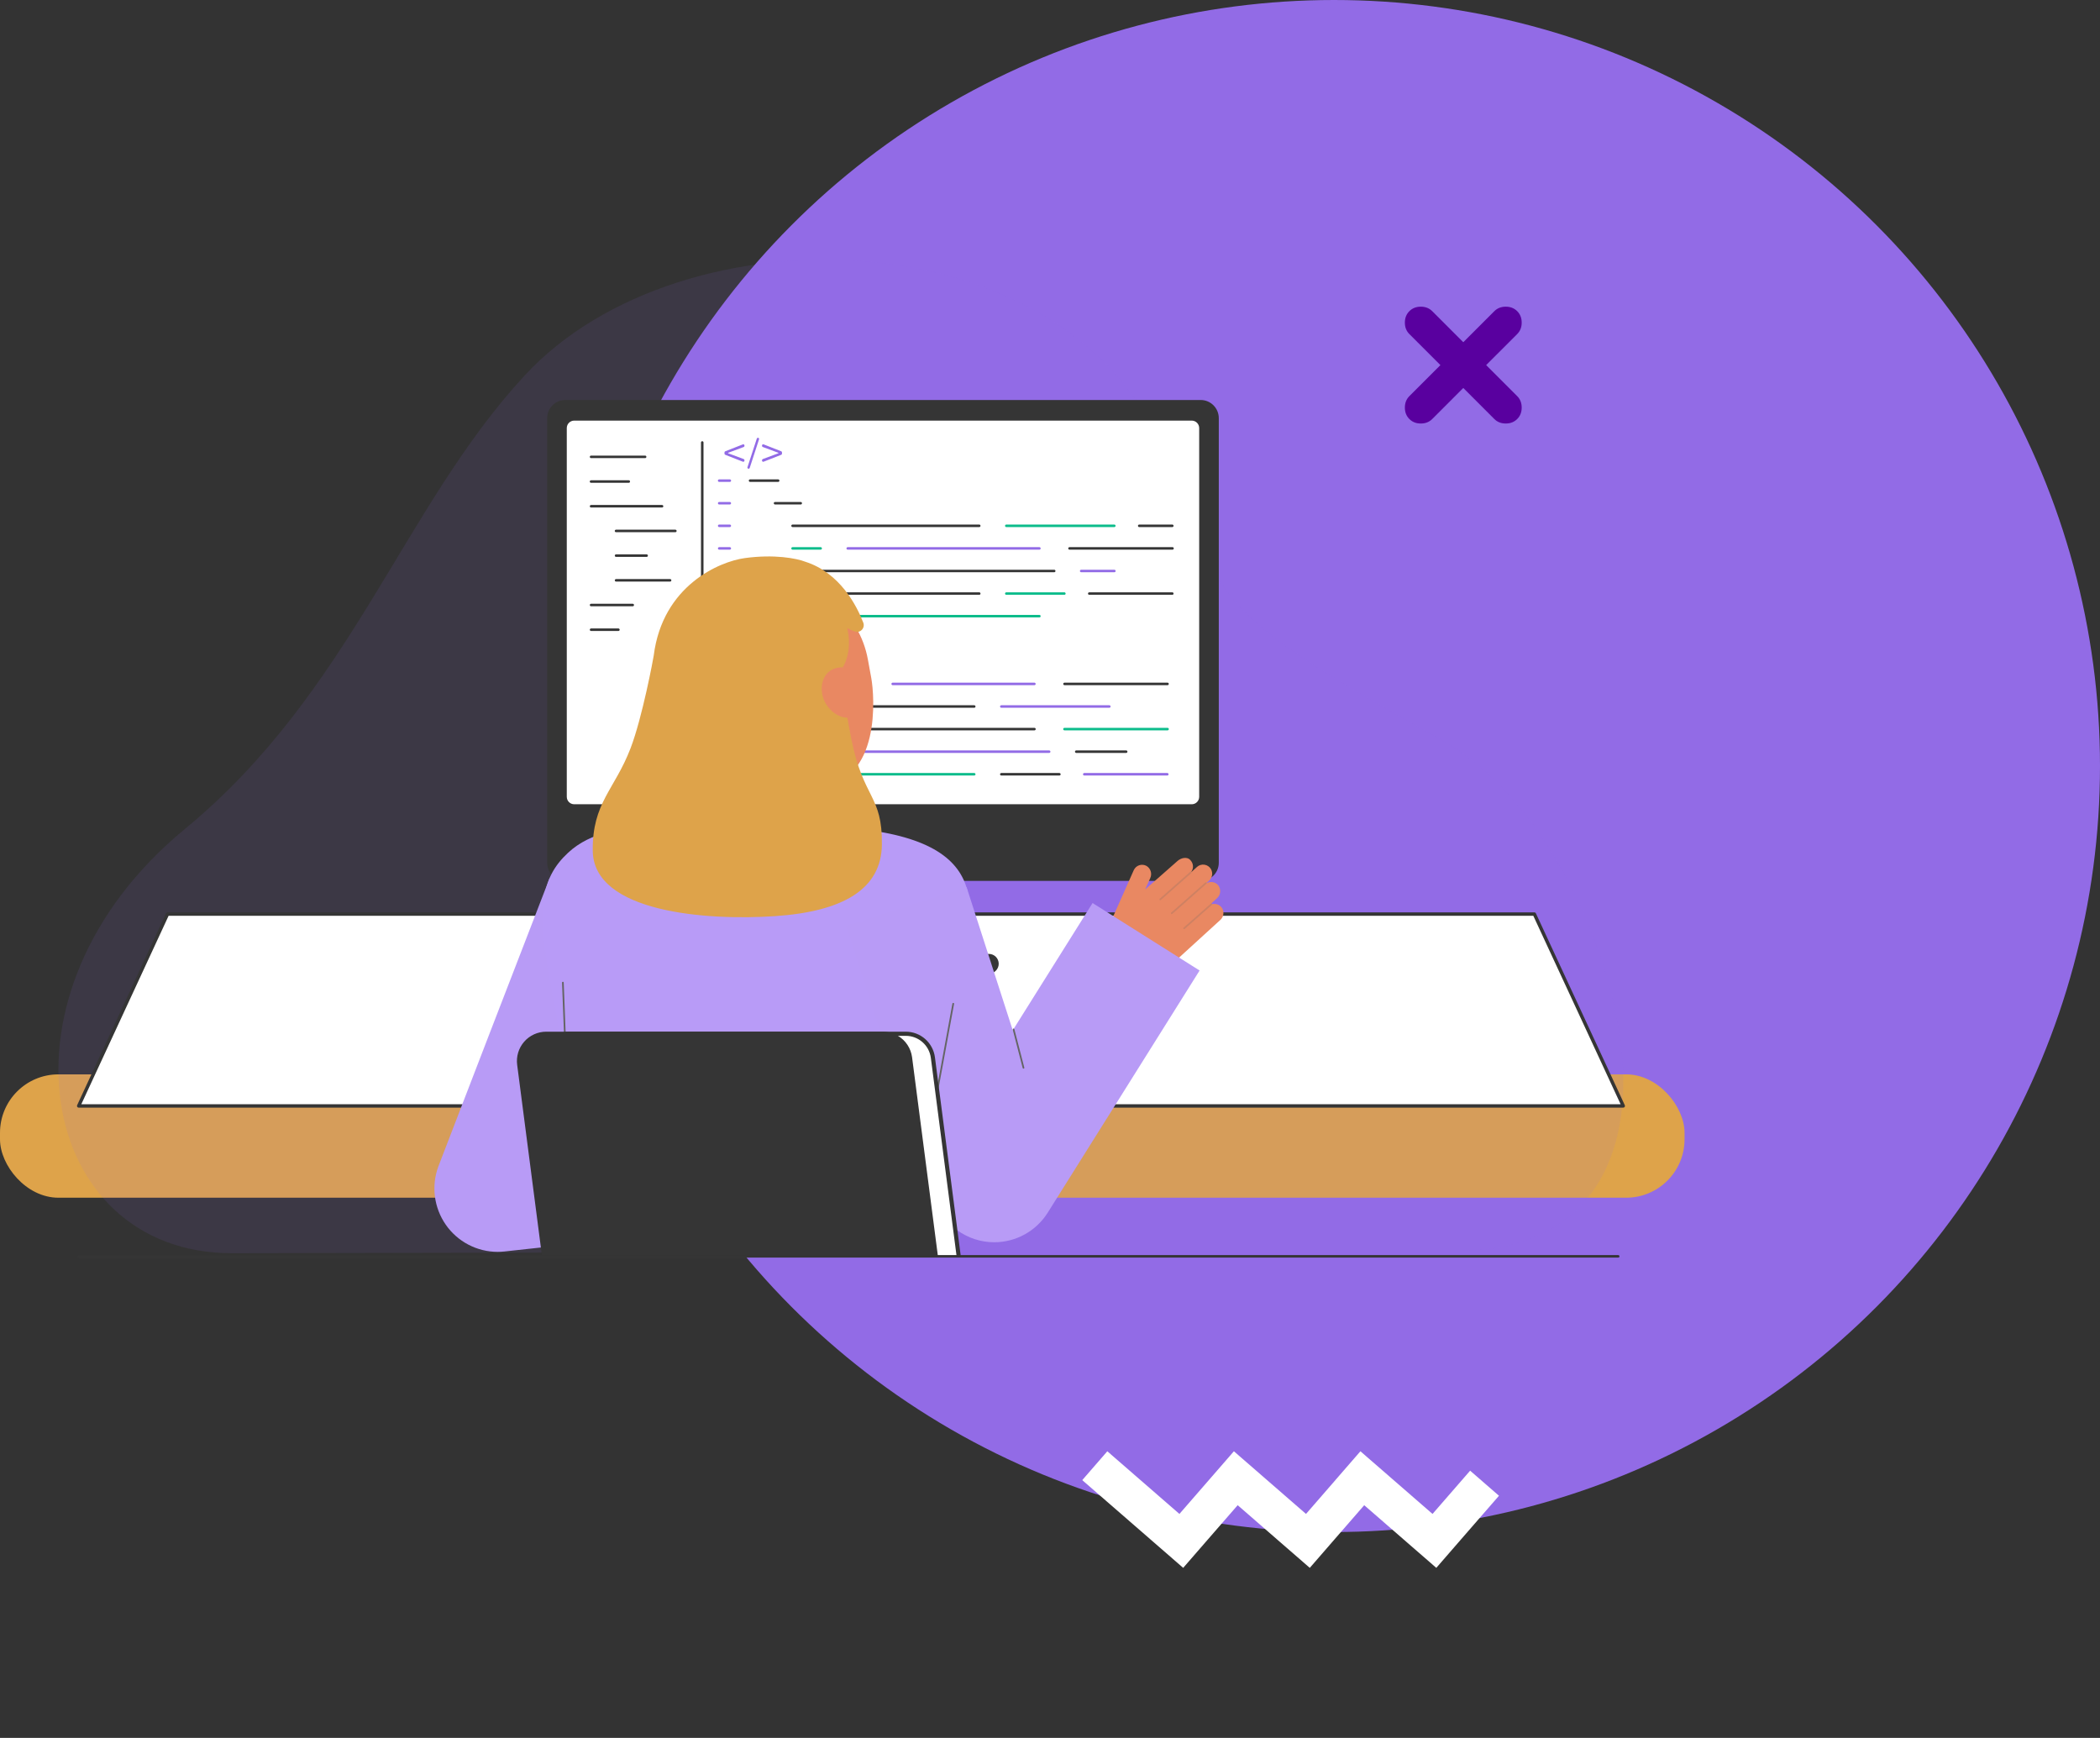
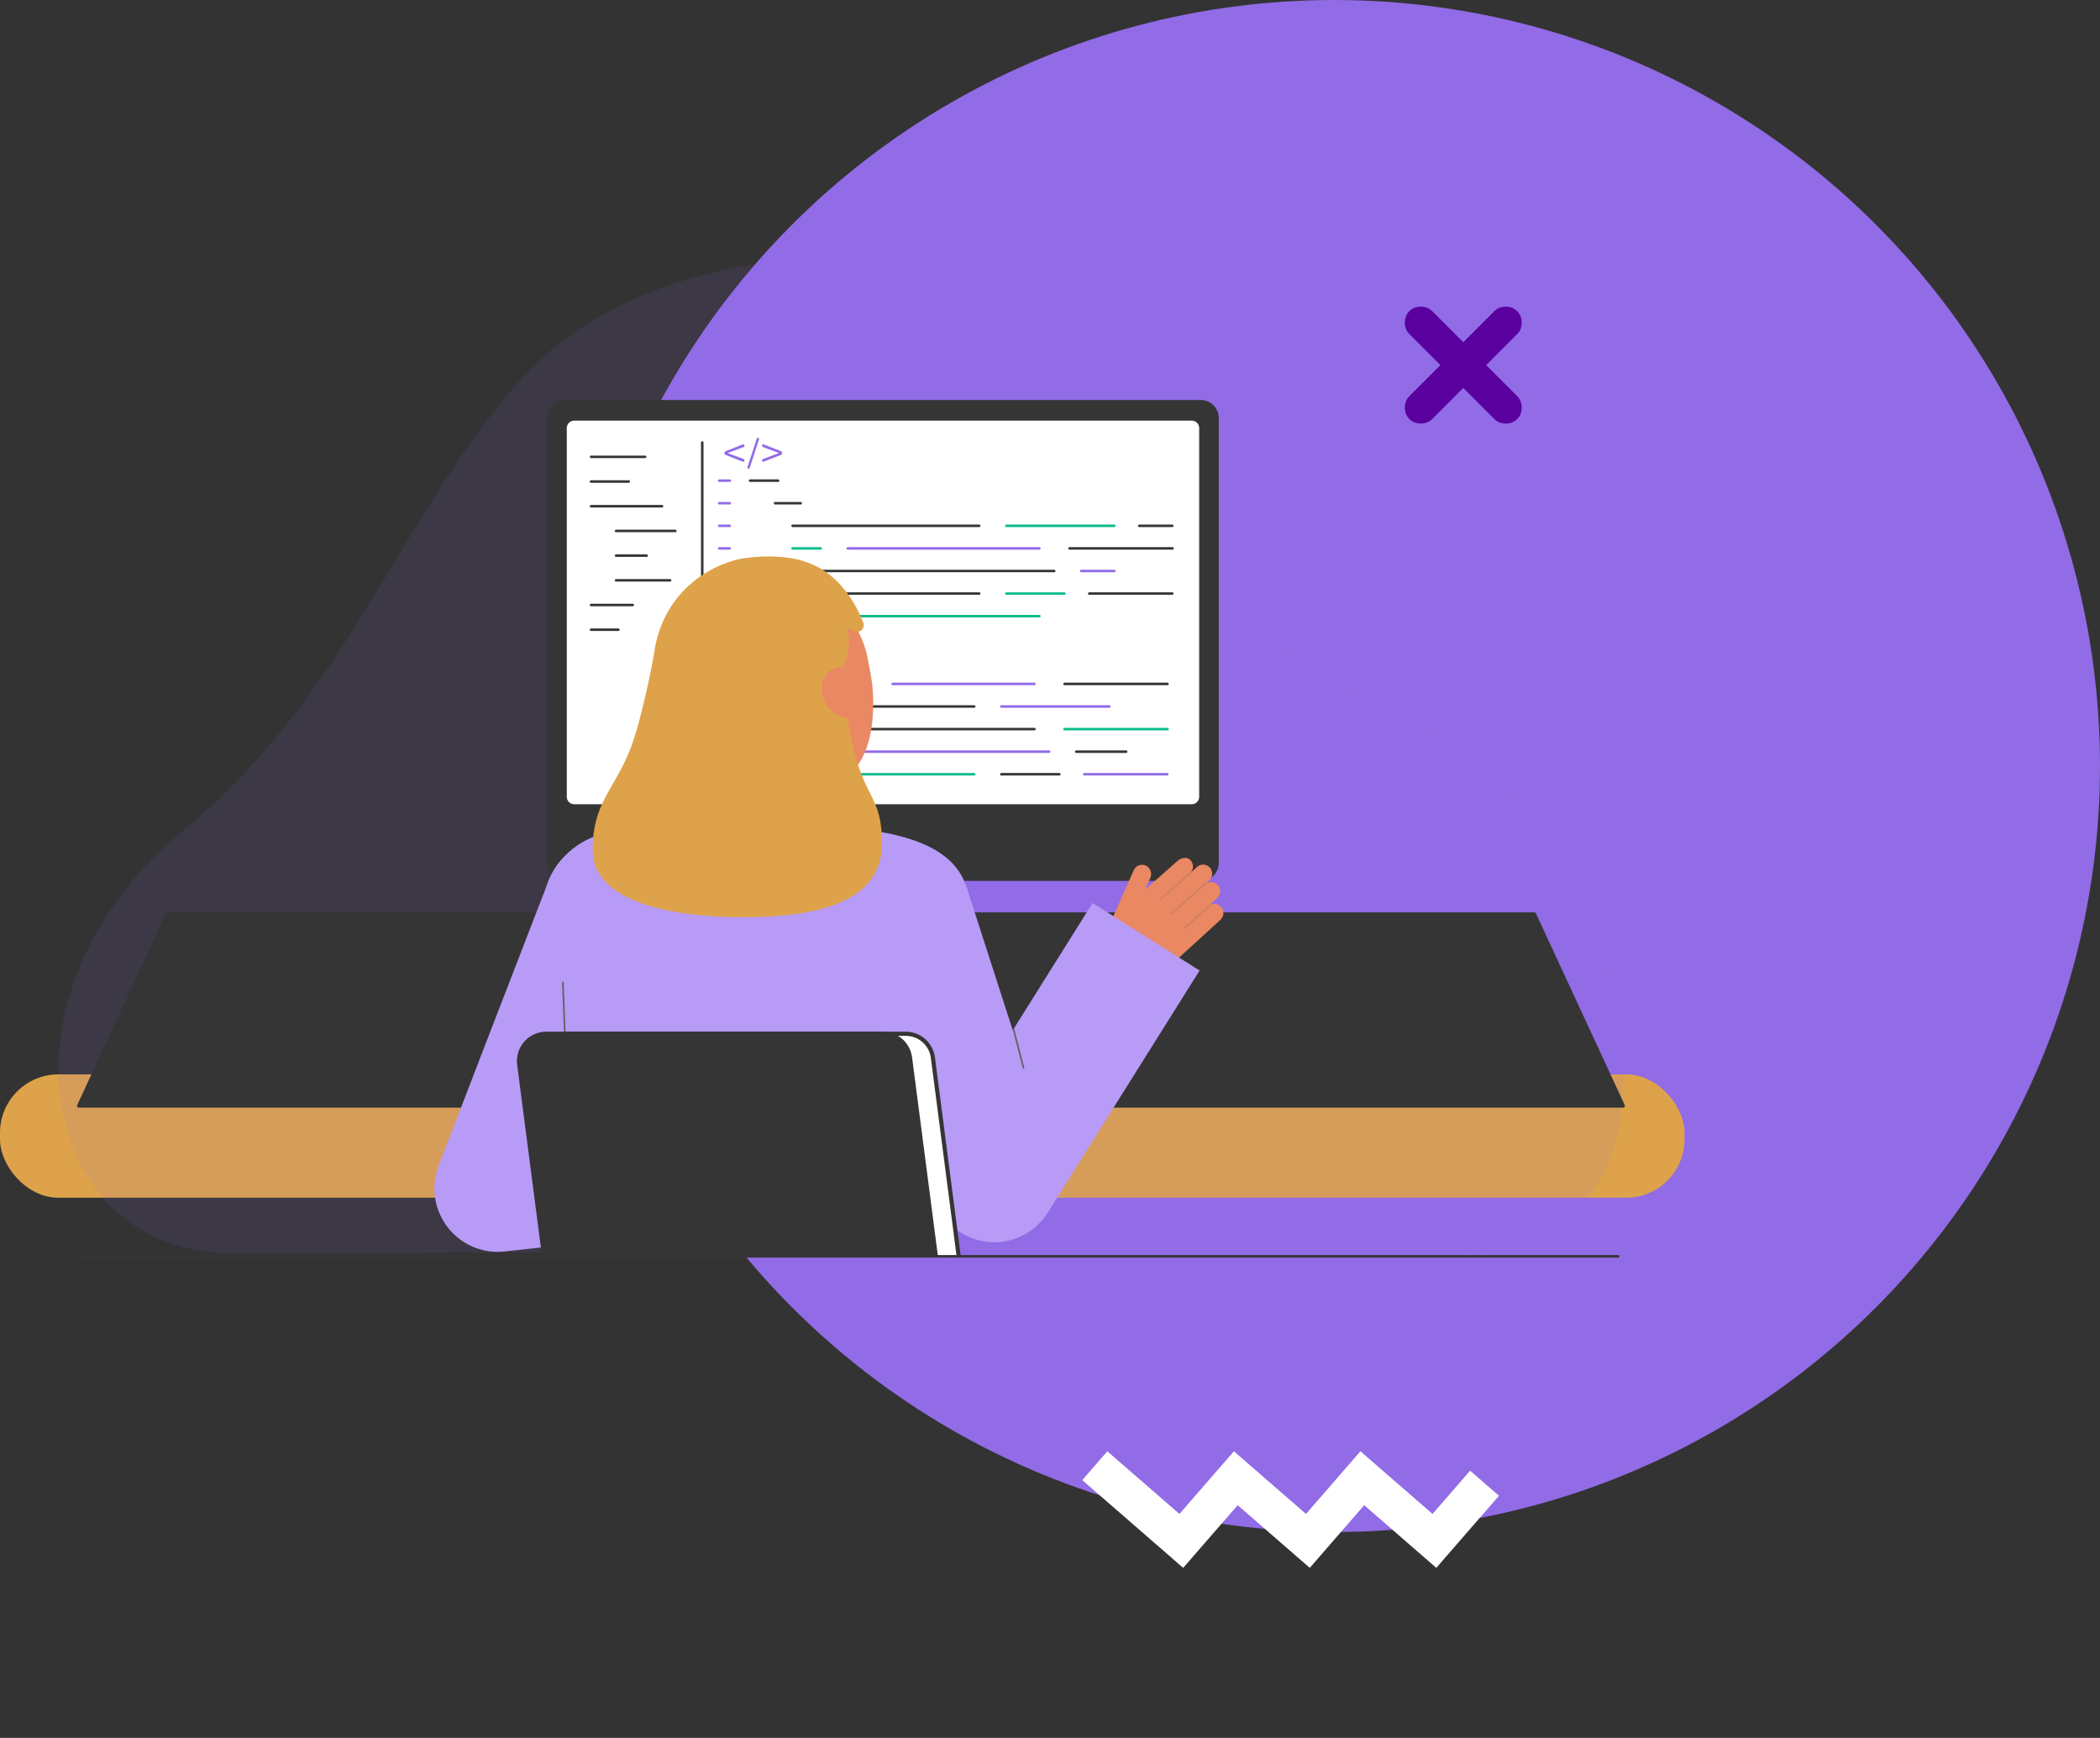
<svg xmlns="http://www.w3.org/2000/svg" width="719" height="595" viewBox="0 0 719 595" fill="none">
  <rect x="0" y="0" width="719" height="595" fill="#333333" stroke="none" />
  <circle cx="456.737" cy="262.263" r="262.263" fill="#926BE6" />
  <rect y="367.835" width="576.756" height="42.229" rx="20" fill="#DEA34A" />
  <g clip-path="url(#clip0_57_1137)">
    <path opacity="0.1" d="M499.632 428.245C549.773 428.245 565.048 386.783 550.603 336.005C542.434 307.288 523.543 269.736 492.68 252.742C408.223 206.237 419.605 204.004 398.697 154.504C364.567 73.7 233.328 70.581 179.703 128.484C137.979 173.537 120.123 237.05 63.276 283.846C-5.341 340.332 13.374 429.063 79.286 429.063L499.632 428.245Z" fill="#926BE6" />
    <path d="M555.78 378.647H26.925L57.362 312.959H525.343L555.78 378.647Z" fill="#353535" />
-     <path d="M555.78 378.647H26.925L57.362 312.959H525.343L555.78 378.647Z" fill="white" />
    <path d="M555.779 379.226H26.928C26.831 379.226 26.735 379.201 26.65 379.155C26.564 379.108 26.492 379.04 26.44 378.958C26.388 378.875 26.357 378.781 26.351 378.684C26.345 378.586 26.364 378.489 26.405 378.401L56.839 312.713C56.886 312.613 56.959 312.529 57.052 312.47C57.145 312.411 57.252 312.38 57.361 312.38H525.342C525.452 312.38 525.56 312.411 525.652 312.47C525.745 312.529 525.819 312.613 525.865 312.713L556.303 378.401C556.345 378.489 556.363 378.586 556.357 378.683C556.351 378.78 556.321 378.874 556.269 378.956C556.218 379.038 556.146 379.106 556.061 379.153C555.976 379.2 555.881 379.225 555.784 379.226H555.779ZM27.833 378.069H554.87L524.977 313.537H57.728L27.833 378.069Z" fill="#353535" />
    <path d="M327.924 290.966H276.709V329.786H327.924V290.966Z" fill="#353535" />
    <path opacity="0.64" d="M327.925 290.967H276.709V311.705H327.925V290.967Z" fill="#646464" />
    <path d="M411.093 136.949H193.54C190.119 136.949 187.345 139.731 187.345 143.161V295.39C187.345 298.82 190.119 301.602 193.54 301.602H411.093C414.515 301.602 417.289 298.82 417.289 295.39V143.161C417.289 139.731 414.515 136.949 411.093 136.949Z" fill="#353535" />
    <path d="M408.035 144.006H196.599C195.194 144.006 194.056 145.147 194.056 146.555V272.807C194.056 274.215 195.194 275.357 196.599 275.357H408.035C409.439 275.357 410.578 274.215 410.578 272.807V146.555C410.578 145.147 409.439 144.006 408.035 144.006Z" fill="white" />
    <path d="M338.58 326.596H266.054C264.198 326.596 262.693 328.104 262.693 329.965C262.693 331.826 264.198 333.335 266.054 333.335H338.58C340.436 333.335 341.941 331.826 341.941 329.965C341.941 328.104 340.436 326.596 338.58 326.596Z" fill="#353535" />
    <path d="M266.446 164.987H256.817C256.76 164.989 256.703 164.979 256.649 164.959C256.595 164.938 256.546 164.907 256.505 164.867C256.463 164.827 256.431 164.779 256.408 164.726C256.386 164.673 256.374 164.616 256.374 164.558C256.374 164.501 256.386 164.443 256.408 164.39C256.431 164.337 256.463 164.289 256.505 164.249C256.546 164.209 256.595 164.178 256.649 164.158C256.703 164.137 256.76 164.128 256.817 164.13H266.446C266.557 164.134 266.662 164.181 266.738 164.261C266.815 164.34 266.858 164.447 266.858 164.558C266.858 164.669 266.815 164.776 266.738 164.856C266.662 164.936 266.557 164.983 266.446 164.987Z" fill="#353535" />
    <path d="M249.873 164.987H246.23C246.173 164.989 246.115 164.979 246.062 164.959C246.008 164.938 245.959 164.907 245.917 164.867C245.876 164.827 245.843 164.779 245.821 164.726C245.798 164.673 245.787 164.616 245.787 164.558C245.787 164.501 245.798 164.443 245.821 164.39C245.843 164.337 245.876 164.289 245.917 164.249C245.959 164.209 246.008 164.178 246.062 164.158C246.115 164.137 246.173 164.128 246.23 164.13H249.873C249.931 164.128 249.988 164.137 250.042 164.158C250.095 164.178 250.144 164.209 250.186 164.249C250.227 164.289 250.26 164.337 250.282 164.39C250.305 164.443 250.317 164.501 250.317 164.558C250.317 164.616 250.305 164.673 250.282 164.726C250.26 164.779 250.227 164.827 250.186 164.867C250.144 164.907 250.095 164.938 250.042 164.959C249.988 164.979 249.931 164.989 249.873 164.987Z" fill="#926BE6" />
    <path d="M249.873 172.72H246.23C246.116 172.72 246.008 172.675 245.927 172.594C245.847 172.514 245.802 172.405 245.802 172.291C245.802 172.177 245.847 172.068 245.927 171.988C246.008 171.907 246.116 171.862 246.23 171.862H249.873C249.987 171.862 250.095 171.907 250.175 171.988C250.256 172.068 250.301 172.177 250.301 172.291C250.301 172.405 250.256 172.514 250.175 172.594C250.095 172.675 249.987 172.72 249.873 172.72Z" fill="#926BE6" />
    <path d="M249.873 180.453H246.23C246.116 180.453 246.008 180.408 245.927 180.327C245.847 180.247 245.802 180.138 245.802 180.024C245.802 179.91 245.847 179.801 245.927 179.721C246.008 179.641 246.116 179.595 246.23 179.595H249.873C249.987 179.595 250.095 179.641 250.175 179.721C250.256 179.801 250.301 179.91 250.301 180.024C250.301 180.138 250.256 180.247 250.175 180.327C250.095 180.408 249.987 180.453 249.873 180.453Z" fill="#926BE6" />
    <path d="M249.873 188.186H246.23C246.116 188.186 246.008 188.141 245.927 188.06C245.847 187.98 245.802 187.871 245.802 187.757C245.802 187.644 245.847 187.535 245.927 187.454C246.008 187.374 246.116 187.329 246.23 187.329H249.873C249.987 187.329 250.095 187.374 250.175 187.454C250.256 187.535 250.301 187.644 250.301 187.757C250.301 187.871 250.256 187.98 250.175 188.06C250.095 188.141 249.987 188.186 249.873 188.186Z" fill="#926BE6" />
    <path d="M249.873 195.919H246.23C246.173 195.921 246.115 195.911 246.062 195.891C246.008 195.87 245.959 195.839 245.917 195.799C245.876 195.759 245.843 195.711 245.821 195.658C245.798 195.605 245.787 195.548 245.787 195.49C245.787 195.433 245.798 195.376 245.821 195.322C245.843 195.269 245.876 195.221 245.917 195.181C245.959 195.141 246.008 195.11 246.062 195.09C246.115 195.069 246.173 195.06 246.23 195.062H249.873C249.931 195.06 249.988 195.069 250.042 195.09C250.095 195.11 250.144 195.141 250.186 195.181C250.227 195.221 250.26 195.269 250.282 195.322C250.305 195.376 250.317 195.433 250.317 195.49C250.317 195.548 250.305 195.605 250.282 195.658C250.26 195.711 250.227 195.759 250.186 195.799C250.144 195.839 250.095 195.87 250.042 195.891C249.988 195.911 249.931 195.921 249.873 195.919Z" fill="#926BE6" />
    <path d="M249.873 203.649H246.23C246.116 203.649 246.008 203.604 245.927 203.524C245.847 203.443 245.802 203.334 245.802 203.221C245.802 203.107 245.847 202.998 245.927 202.918C246.008 202.837 246.116 202.792 246.23 202.792H249.873C249.987 202.792 250.095 202.837 250.175 202.918C250.256 202.998 250.301 203.107 250.301 203.221C250.301 203.334 250.256 203.443 250.175 203.524C250.095 203.604 249.987 203.649 249.873 203.649Z" fill="#926BE6" />
    <path d="M249.873 211.385H246.23C246.116 211.385 246.008 211.34 245.927 211.259C245.847 211.179 245.802 211.07 245.802 210.956C245.802 210.842 245.847 210.733 245.927 210.653C246.008 210.573 246.116 210.527 246.23 210.527H249.873C249.987 210.527 250.095 210.573 250.175 210.653C250.256 210.733 250.301 210.842 250.301 210.956C250.301 211.07 250.256 211.179 250.175 211.259C250.095 211.34 249.987 211.385 249.873 211.385Z" fill="#926BE6" />
    <path d="M249.873 219.118H246.23C246.173 219.12 246.115 219.11 246.062 219.09C246.008 219.069 245.959 219.038 245.917 218.998C245.876 218.958 245.843 218.91 245.821 218.857C245.798 218.804 245.787 218.747 245.787 218.689C245.787 218.631 245.798 218.574 245.821 218.521C245.843 218.468 245.876 218.42 245.917 218.38C245.959 218.34 246.008 218.309 246.062 218.289C246.115 218.268 246.173 218.258 246.23 218.261H249.873C249.931 218.258 249.988 218.268 250.042 218.289C250.095 218.309 250.144 218.34 250.186 218.38C250.227 218.42 250.26 218.468 250.282 218.521C250.305 218.574 250.317 218.631 250.317 218.689C250.317 218.747 250.305 218.804 250.282 218.857C250.26 218.91 250.227 218.958 250.186 218.998C250.144 219.038 250.095 219.069 250.042 219.09C249.988 219.11 249.931 219.12 249.873 219.118Z" fill="#926BE6" />
    <path d="M249.873 226.852H246.23C246.116 226.852 246.008 226.807 245.927 226.726C245.847 226.646 245.802 226.537 245.802 226.423C245.802 226.309 245.847 226.2 245.927 226.12C246.008 226.039 246.116 225.994 246.23 225.994H249.873C249.987 225.994 250.095 226.039 250.175 226.12C250.256 226.2 250.301 226.309 250.301 226.423C250.301 226.537 250.256 226.646 250.175 226.726C250.095 226.807 249.987 226.852 249.873 226.852Z" fill="#926BE6" />
    <path d="M249.873 234.584H246.23C246.116 234.584 246.008 234.539 245.927 234.458C245.847 234.378 245.802 234.269 245.802 234.155C245.802 234.041 245.847 233.932 245.927 233.852C246.008 233.771 246.116 233.726 246.23 233.726H249.873C249.987 233.726 250.095 233.771 250.175 233.852C250.256 233.932 250.301 234.041 250.301 234.155C250.301 234.269 250.256 234.378 250.175 234.458C250.095 234.539 249.987 234.584 249.873 234.584Z" fill="#926BE6" />
    <path d="M249.873 242.316H246.23C246.173 242.318 246.115 242.309 246.062 242.288C246.008 242.268 245.959 242.237 245.917 242.197C245.876 242.157 245.843 242.109 245.821 242.056C245.798 242.003 245.787 241.946 245.787 241.888C245.787 241.83 245.798 241.773 245.821 241.72C245.843 241.667 245.876 241.619 245.917 241.579C245.959 241.539 246.008 241.508 246.062 241.487C246.115 241.467 246.173 241.457 246.23 241.459H249.873C249.931 241.457 249.988 241.467 250.042 241.487C250.095 241.508 250.144 241.539 250.186 241.579C250.227 241.619 250.26 241.667 250.282 241.72C250.305 241.773 250.317 241.83 250.317 241.888C250.317 241.946 250.305 242.003 250.282 242.056C250.26 242.109 250.227 242.157 250.186 242.197C250.144 242.237 250.095 242.268 250.042 242.288C249.988 242.309 249.931 242.318 249.873 242.316Z" fill="#926BE6" />
    <path d="M249.873 250.05H246.23C246.116 250.05 246.008 250.004 245.927 249.924C245.847 249.844 245.802 249.734 245.802 249.621C245.802 249.507 245.847 249.398 245.927 249.318C246.008 249.237 246.116 249.192 246.23 249.192H249.873C249.987 249.192 250.095 249.237 250.175 249.318C250.256 249.398 250.301 249.507 250.301 249.621C250.301 249.734 250.256 249.844 250.175 249.924C250.095 250.004 249.987 250.05 249.873 250.05Z" fill="#926BE6" />
    <path d="M249.873 257.783H246.23C246.116 257.783 246.008 257.737 245.927 257.657C245.847 257.577 245.802 257.468 245.802 257.354C245.802 257.24 245.847 257.131 245.927 257.051C246.008 256.97 246.116 256.925 246.23 256.925H249.873C249.987 256.925 250.095 256.97 250.175 257.051C250.256 257.131 250.301 257.24 250.301 257.354C250.301 257.468 250.256 257.577 250.175 257.657C250.095 257.737 249.987 257.783 249.873 257.783Z" fill="#926BE6" />
    <path d="M249.873 265.515H246.23C246.173 265.517 246.115 265.508 246.062 265.487C246.008 265.467 245.959 265.436 245.917 265.396C245.876 265.356 245.843 265.308 245.821 265.255C245.798 265.201 245.787 265.144 245.787 265.087C245.787 265.029 245.798 264.972 245.821 264.919C245.843 264.866 245.876 264.818 245.917 264.778C245.959 264.738 246.008 264.707 246.062 264.686C246.115 264.666 246.173 264.656 246.23 264.658H249.873C249.931 264.656 249.988 264.666 250.042 264.686C250.095 264.707 250.144 264.738 250.186 264.778C250.227 264.818 250.26 264.866 250.282 264.919C250.305 264.972 250.317 265.029 250.317 265.087C250.317 265.144 250.305 265.201 250.282 265.255C250.26 265.308 250.227 265.356 250.186 265.396C250.144 265.436 250.095 265.467 250.042 265.487C249.988 265.508 249.931 265.517 249.873 265.515Z" fill="#926BE6" />
    <path d="M274.142 172.72H265.37C265.312 172.722 265.255 172.712 265.201 172.692C265.148 172.671 265.099 172.64 265.057 172.6C265.016 172.56 264.983 172.512 264.96 172.459C264.938 172.406 264.926 172.349 264.926 172.291C264.926 172.234 264.938 172.177 264.96 172.124C264.983 172.071 265.016 172.023 265.057 171.983C265.099 171.943 265.148 171.911 265.201 171.891C265.255 171.87 265.312 171.861 265.37 171.863H274.142C274.199 171.861 274.256 171.87 274.31 171.891C274.364 171.911 274.413 171.943 274.454 171.983C274.495 172.023 274.528 172.071 274.551 172.124C274.573 172.177 274.585 172.234 274.585 172.291C274.585 172.349 274.573 172.406 274.551 172.459C274.528 172.512 274.495 172.56 274.454 172.6C274.413 172.64 274.364 172.671 274.31 172.692C274.256 172.712 274.199 172.722 274.142 172.72Z" fill="#353535" />
    <path d="M266.446 219.117H256.817C256.76 219.12 256.703 219.11 256.649 219.089C256.595 219.069 256.546 219.038 256.505 218.998C256.463 218.958 256.431 218.91 256.408 218.857C256.386 218.804 256.374 218.747 256.374 218.689C256.374 218.631 256.386 218.574 256.408 218.521C256.431 218.468 256.463 218.42 256.505 218.38C256.546 218.34 256.595 218.309 256.649 218.289C256.703 218.268 256.76 218.258 256.817 218.261H266.446C266.557 218.265 266.662 218.312 266.738 218.391C266.815 218.471 266.858 218.578 266.858 218.689C266.858 218.8 266.815 218.907 266.738 218.987C266.662 219.066 266.557 219.113 266.446 219.117Z" fill="#353535" />
    <path d="M274.141 226.852H265.37C265.256 226.852 265.147 226.807 265.067 226.726C264.987 226.646 264.942 226.537 264.942 226.423C264.942 226.309 264.987 226.2 265.067 226.12C265.147 226.039 265.256 225.994 265.37 225.994H274.141C274.255 225.994 274.364 226.039 274.444 226.12C274.524 226.2 274.569 226.309 274.569 226.423C274.569 226.537 274.524 226.646 274.444 226.726C274.364 226.807 274.255 226.852 274.141 226.852Z" fill="#353535" />
    <path d="M335.278 180.453H271.353C271.24 180.453 271.131 180.408 271.051 180.327C270.971 180.247 270.926 180.138 270.926 180.024C270.926 179.91 270.971 179.801 271.051 179.721C271.131 179.641 271.24 179.595 271.353 179.595H335.278C335.391 179.595 335.5 179.641 335.58 179.721C335.66 179.801 335.705 179.91 335.705 180.024C335.705 180.138 335.66 180.247 335.58 180.327C335.5 180.408 335.391 180.453 335.278 180.453Z" fill="#353535" />
    <path d="M381.526 180.453H344.534C344.42 180.453 344.311 180.408 344.231 180.327C344.151 180.247 344.106 180.138 344.106 180.024C344.106 179.91 344.151 179.801 344.231 179.721C344.311 179.641 344.42 179.595 344.534 179.595H381.526C381.639 179.595 381.748 179.641 381.828 179.721C381.908 179.801 381.953 179.91 381.953 180.024C381.953 180.138 381.908 180.247 381.828 180.327C381.748 180.408 381.639 180.453 381.526 180.453Z" fill="#0CBC8B" />
    <path d="M401.377 180.453H390.04C389.927 180.453 389.818 180.408 389.738 180.327C389.657 180.247 389.612 180.138 389.612 180.024C389.612 179.91 389.657 179.801 389.738 179.721C389.818 179.641 389.927 179.595 390.04 179.595H401.378C401.492 179.595 401.6 179.641 401.681 179.721C401.761 179.801 401.806 179.91 401.806 180.024C401.806 180.138 401.761 180.247 401.681 180.327C401.6 180.408 401.492 180.453 401.378 180.453H401.377Z" fill="#353535" />
    <path d="M360.929 195.919H271.353C271.296 195.921 271.239 195.911 271.185 195.891C271.131 195.87 271.082 195.839 271.041 195.799C271 195.759 270.967 195.711 270.944 195.658C270.922 195.605 270.91 195.548 270.91 195.49C270.91 195.433 270.922 195.375 270.944 195.322C270.967 195.269 271 195.221 271.041 195.181C271.082 195.141 271.131 195.11 271.185 195.09C271.239 195.069 271.296 195.06 271.353 195.062H360.929C360.987 195.06 361.044 195.069 361.098 195.09C361.152 195.11 361.201 195.141 361.242 195.181C361.283 195.221 361.316 195.269 361.339 195.322C361.361 195.375 361.373 195.433 361.373 195.49C361.373 195.548 361.361 195.605 361.339 195.658C361.316 195.711 361.283 195.759 361.242 195.799C361.201 195.839 361.152 195.87 361.098 195.891C361.044 195.911 360.987 195.921 360.929 195.919Z" fill="#353535" />
    <path d="M381.526 195.919H370.188C370.131 195.921 370.073 195.911 370.02 195.891C369.966 195.87 369.917 195.839 369.875 195.799C369.834 195.759 369.801 195.711 369.779 195.658C369.756 195.605 369.745 195.548 369.745 195.49C369.745 195.433 369.756 195.375 369.779 195.322C369.801 195.269 369.834 195.221 369.875 195.181C369.917 195.141 369.966 195.11 370.02 195.09C370.073 195.069 370.131 195.06 370.188 195.062H381.527C381.584 195.06 381.642 195.069 381.695 195.09C381.749 195.11 381.798 195.141 381.839 195.181C381.881 195.221 381.914 195.269 381.936 195.322C381.959 195.375 381.97 195.433 381.97 195.49C381.97 195.548 381.959 195.605 381.936 195.658C381.914 195.711 381.881 195.759 381.839 195.799C381.798 195.839 381.749 195.87 381.695 195.891C381.642 195.911 381.584 195.921 381.527 195.919H381.526Z" fill="#926BE6" />
    <path d="M280.982 188.186H271.353C271.24 188.186 271.131 188.141 271.051 188.06C270.971 187.98 270.926 187.871 270.926 187.757C270.926 187.644 270.971 187.535 271.051 187.454C271.131 187.374 271.24 187.329 271.353 187.329H280.982C281.096 187.329 281.205 187.374 281.285 187.454C281.365 187.535 281.41 187.644 281.41 187.757C281.41 187.871 281.365 187.98 281.285 188.06C281.205 188.141 281.096 188.186 280.982 188.186Z" fill="#0CBC8B" />
    <path d="M355.876 188.186H290.239C290.126 188.186 290.017 188.141 289.937 188.06C289.857 187.98 289.812 187.871 289.812 187.757C289.812 187.644 289.857 187.535 289.937 187.454C290.017 187.374 290.126 187.329 290.239 187.329H355.876C355.989 187.329 356.098 187.374 356.178 187.454C356.258 187.535 356.303 187.644 356.303 187.757C356.303 187.871 356.258 187.98 356.178 188.06C356.098 188.141 355.989 188.186 355.876 188.186Z" fill="#926BE6" />
    <path d="M401.452 188.186H366.171C366.058 188.186 365.949 188.141 365.869 188.06C365.789 187.98 365.744 187.871 365.744 187.757C365.744 187.644 365.789 187.535 365.869 187.454C365.949 187.374 366.058 187.329 366.171 187.329H401.452C401.565 187.329 401.674 187.374 401.754 187.454C401.834 187.535 401.879 187.644 401.879 187.757C401.879 187.871 401.834 187.98 401.754 188.06C401.674 188.141 401.565 188.186 401.452 188.186Z" fill="#353535" />
    <path d="M335.278 203.649H271.353C271.24 203.649 271.131 203.604 271.051 203.524C270.971 203.443 270.926 203.334 270.926 203.221C270.926 203.107 270.971 202.998 271.051 202.918C271.131 202.837 271.24 202.792 271.353 202.792H335.278C335.391 202.792 335.5 202.837 335.58 202.918C335.66 202.998 335.705 203.107 335.705 203.221C335.705 203.334 335.66 203.443 335.58 203.524C335.5 203.604 335.391 203.649 335.278 203.649Z" fill="#353535" />
    <path d="M364.424 203.649H344.535C344.421 203.649 344.312 203.604 344.232 203.524C344.152 203.443 344.107 203.334 344.107 203.221C344.107 203.107 344.152 202.998 344.232 202.918C344.312 202.837 344.421 202.792 344.535 202.792H364.424C364.538 202.792 364.647 202.837 364.727 202.918C364.807 202.998 364.852 203.107 364.852 203.221C364.852 203.334 364.807 203.443 364.727 203.524C364.647 203.604 364.538 203.649 364.424 203.649Z" fill="#0CBC8B" />
    <path d="M401.378 203.649H372.937C372.824 203.649 372.715 203.604 372.635 203.524C372.555 203.443 372.51 203.334 372.51 203.221C372.51 203.107 372.555 202.998 372.635 202.918C372.715 202.837 372.824 202.792 372.937 202.792H401.378C401.491 202.792 401.6 202.837 401.68 202.918C401.76 202.998 401.805 203.107 401.805 203.221C401.805 203.334 401.76 203.443 401.68 203.524C401.6 203.604 401.491 203.649 401.378 203.649Z" fill="#353535" />
    <path d="M280.982 211.385H271.353C271.24 211.385 271.131 211.34 271.051 211.259C270.971 211.179 270.926 211.07 270.926 210.956C270.926 210.842 270.971 210.733 271.051 210.653C271.131 210.573 271.24 210.527 271.353 210.527H280.982C281.096 210.527 281.205 210.573 281.285 210.653C281.365 210.733 281.41 210.842 281.41 210.956C281.41 211.07 281.365 211.179 281.285 211.259C281.205 211.34 281.096 211.385 280.982 211.385Z" fill="#926BE6" />
    <path d="M355.876 211.385H290.239C290.126 211.385 290.017 211.34 289.937 211.259C289.857 211.179 289.812 211.07 289.812 210.956C289.812 210.842 289.857 210.733 289.937 210.653C290.017 210.573 290.126 210.527 290.239 210.527H355.876C355.989 210.527 356.098 210.573 356.178 210.653C356.258 210.733 356.303 210.842 356.303 210.956C356.303 211.07 356.258 211.179 356.178 211.259C356.098 211.34 355.989 211.385 355.876 211.385Z" fill="#0CBC8B" />
    <path d="M333.567 242.317H269.643C269.53 242.317 269.421 242.272 269.341 242.191C269.261 242.111 269.216 242.002 269.216 241.888C269.216 241.775 269.261 241.665 269.341 241.585C269.421 241.505 269.53 241.459 269.643 241.459H333.567C333.681 241.459 333.789 241.505 333.87 241.585C333.95 241.665 333.995 241.775 333.995 241.888C333.995 242.002 333.95 242.111 333.87 242.191C333.789 242.272 333.681 242.317 333.567 242.317Z" fill="#353535" />
    <path d="M379.816 242.317H342.824C342.71 242.317 342.601 242.272 342.521 242.191C342.441 242.111 342.396 242.002 342.396 241.888C342.396 241.775 342.441 241.665 342.521 241.585C342.601 241.505 342.71 241.459 342.824 241.459H379.816C379.929 241.459 380.038 241.505 380.118 241.585C380.198 241.665 380.243 241.775 380.243 241.888C380.243 242.002 380.198 242.111 380.118 242.191C380.038 242.272 379.929 242.317 379.816 242.317Z" fill="#926BE6" />
    <path d="M296.377 234.584H269.643C269.53 234.584 269.421 234.539 269.341 234.458C269.261 234.378 269.216 234.269 269.216 234.155C269.216 234.041 269.261 233.932 269.341 233.852C269.421 233.771 269.53 233.726 269.643 233.726H296.377C296.49 233.726 296.599 233.771 296.679 233.852C296.759 233.932 296.804 234.041 296.804 234.155C296.804 234.269 296.759 234.378 296.679 234.458C296.599 234.539 296.49 234.584 296.377 234.584Z" fill="#0CBC8B" />
    <path d="M354.164 234.584H305.629C305.516 234.584 305.407 234.539 305.327 234.458C305.247 234.378 305.202 234.269 305.202 234.155C305.202 234.041 305.247 233.932 305.327 233.852C305.407 233.771 305.516 233.726 305.629 233.726H354.164C354.277 233.726 354.386 233.771 354.466 233.852C354.546 233.932 354.591 234.041 354.591 234.155C354.591 234.269 354.546 234.378 354.466 234.458C354.386 234.539 354.277 234.584 354.164 234.584Z" fill="#926BE6" />
    <path d="M399.742 234.584H364.461C364.348 234.584 364.239 234.539 364.159 234.458C364.079 234.378 364.034 234.269 364.034 234.155C364.034 234.041 364.079 233.932 364.159 233.852C364.239 233.771 364.348 233.726 364.461 233.726H399.742C399.855 233.726 399.964 233.771 400.044 233.852C400.124 233.932 400.17 234.041 400.17 234.155C400.17 234.269 400.124 234.378 400.044 234.458C399.964 234.539 399.855 234.584 399.742 234.584Z" fill="#353535" />
    <path d="M359.219 257.783H269.643C269.53 257.783 269.421 257.737 269.341 257.657C269.261 257.577 269.216 257.468 269.216 257.354C269.216 257.24 269.261 257.131 269.341 257.051C269.421 256.97 269.53 256.925 269.643 256.925H359.219C359.333 256.925 359.442 256.97 359.522 257.051C359.602 257.131 359.647 257.24 359.647 257.354C359.647 257.468 359.602 257.577 359.522 257.657C359.442 257.737 359.333 257.783 359.219 257.783Z" fill="#926BE6" />
    <path d="M385.587 257.783H368.477C368.364 257.783 368.255 257.737 368.175 257.657C368.094 257.577 368.049 257.468 368.049 257.354C368.049 257.24 368.094 257.131 368.175 257.051C368.255 256.97 368.364 256.925 368.477 256.925H385.587C385.7 256.925 385.809 256.97 385.889 257.051C385.969 257.131 386.014 257.24 386.014 257.354C386.014 257.468 385.969 257.577 385.889 257.657C385.809 257.737 385.7 257.783 385.587 257.783Z" fill="#353535" />
    <path d="M279.272 250.05H269.644C269.586 250.052 269.529 250.042 269.475 250.022C269.421 250.001 269.372 249.97 269.331 249.93C269.29 249.89 269.257 249.842 269.234 249.789C269.212 249.736 269.2 249.679 269.2 249.621C269.2 249.563 269.212 249.506 269.234 249.453C269.257 249.4 269.29 249.352 269.331 249.312C269.372 249.272 269.421 249.241 269.475 249.221C269.529 249.2 269.586 249.19 269.644 249.193H279.272C279.329 249.19 279.387 249.2 279.44 249.221C279.494 249.241 279.543 249.272 279.584 249.312C279.626 249.352 279.659 249.4 279.681 249.453C279.704 249.506 279.715 249.563 279.715 249.621C279.715 249.679 279.704 249.736 279.681 249.789C279.659 249.842 279.626 249.89 279.584 249.93C279.543 249.97 279.494 250.001 279.44 250.022C279.387 250.042 279.329 250.052 279.272 250.05Z" fill="#926BE6" />
    <path d="M354.163 250.05H288.528C288.47 250.052 288.413 250.042 288.359 250.022C288.306 250.001 288.257 249.97 288.215 249.93C288.174 249.89 288.141 249.842 288.119 249.789C288.096 249.736 288.084 249.679 288.084 249.621C288.084 249.563 288.096 249.506 288.119 249.453C288.141 249.4 288.174 249.352 288.215 249.312C288.257 249.272 288.306 249.241 288.359 249.221C288.413 249.2 288.47 249.19 288.528 249.193H354.163C354.221 249.19 354.278 249.2 354.332 249.221C354.385 249.241 354.434 249.272 354.476 249.312C354.517 249.352 354.55 249.4 354.573 249.453C354.595 249.506 354.607 249.563 354.607 249.621C354.607 249.679 354.595 249.736 354.573 249.789C354.55 249.842 354.517 249.89 354.476 249.93C354.434 249.97 354.385 250.001 354.332 250.022C354.278 250.042 354.221 250.052 354.163 250.05Z" fill="#353535" />
    <path d="M399.742 250.05H364.461C364.404 250.052 364.347 250.042 364.293 250.022C364.239 250.001 364.19 249.97 364.149 249.93C364.108 249.89 364.075 249.842 364.052 249.789C364.03 249.736 364.018 249.679 364.018 249.621C364.018 249.563 364.03 249.506 364.052 249.453C364.075 249.4 364.108 249.352 364.149 249.312C364.19 249.272 364.239 249.241 364.293 249.221C364.347 249.2 364.404 249.19 364.461 249.193H399.742C399.799 249.19 399.857 249.2 399.91 249.221C399.964 249.241 400.013 249.272 400.054 249.312C400.096 249.352 400.129 249.4 400.151 249.453C400.174 249.506 400.185 249.563 400.185 249.621C400.185 249.679 400.174 249.736 400.151 249.789C400.129 249.842 400.096 249.89 400.054 249.93C400.013 249.97 399.964 250.001 399.91 250.022C399.857 250.042 399.799 250.052 399.742 250.05Z" fill="#0CBC8B" />
    <path d="M333.567 265.516H269.643C269.53 265.516 269.421 265.471 269.341 265.39C269.261 265.31 269.216 265.201 269.216 265.087C269.216 264.973 269.261 264.864 269.341 264.784C269.421 264.704 269.53 264.658 269.643 264.658H333.567C333.681 264.658 333.789 264.704 333.87 264.784C333.95 264.864 333.995 264.973 333.995 265.087C333.995 265.201 333.95 265.31 333.87 265.39C333.789 265.471 333.681 265.516 333.567 265.516Z" fill="#0CBC8B" />
    <path d="M362.714 265.516H342.825C342.711 265.516 342.602 265.471 342.522 265.39C342.442 265.31 342.397 265.201 342.397 265.087C342.397 264.973 342.442 264.864 342.522 264.784C342.602 264.704 342.711 264.658 342.825 264.658H362.714C362.828 264.658 362.937 264.704 363.017 264.784C363.097 264.864 363.142 264.973 363.142 265.087C363.142 265.201 363.097 265.31 363.017 265.39C362.937 265.471 362.828 265.516 362.714 265.516Z" fill="#353535" />
    <path d="M399.667 265.516H371.226C371.113 265.516 371.004 265.471 370.924 265.39C370.844 265.31 370.799 265.201 370.799 265.087C370.799 264.973 370.844 264.864 370.924 264.784C371.004 264.704 371.113 264.658 371.226 264.658H399.667C399.78 264.658 399.889 264.704 399.969 264.784C400.049 264.864 400.094 264.973 400.094 265.087C400.094 265.201 400.049 265.31 399.969 265.39C399.889 265.471 399.78 265.516 399.667 265.516H399.667Z" fill="#926BE6" />
    <path d="M240.438 269.74C240.382 269.74 240.326 269.729 240.274 269.707C240.222 269.686 240.175 269.654 240.136 269.615C240.096 269.575 240.064 269.528 240.043 269.476C240.021 269.424 240.01 269.368 240.01 269.312V151.489C240.01 151.375 240.055 151.266 240.136 151.186C240.216 151.105 240.324 151.06 240.438 151.06C240.551 151.06 240.66 151.105 240.74 151.186C240.82 151.266 240.866 151.375 240.866 151.489V269.312C240.866 269.368 240.854 269.424 240.833 269.476C240.811 269.528 240.78 269.575 240.74 269.615C240.701 269.654 240.653 269.686 240.601 269.707C240.55 269.729 240.494 269.74 240.438 269.74Z" fill="#353535" />
    <path d="M220.883 156.843H202.367C202.253 156.843 202.144 156.797 202.064 156.717C201.984 156.637 201.939 156.528 201.939 156.414C201.939 156.3 201.984 156.191 202.064 156.111C202.144 156.03 202.253 155.985 202.367 155.985H220.881C220.995 155.985 221.103 156.03 221.184 156.111C221.264 156.191 221.309 156.3 221.309 156.414C221.309 156.528 221.264 156.637 221.184 156.717C221.103 156.797 220.995 156.843 220.881 156.843H220.883Z" fill="#353535" />
    <path d="M215.306 165.297H202.367C202.309 165.299 202.252 165.29 202.198 165.269C202.145 165.249 202.096 165.218 202.054 165.178C202.013 165.138 201.98 165.09 201.957 165.037C201.935 164.984 201.923 164.926 201.923 164.869C201.923 164.811 201.935 164.754 201.957 164.701C201.98 164.648 202.013 164.6 202.054 164.56C202.096 164.52 202.145 164.489 202.198 164.468C202.252 164.448 202.309 164.438 202.367 164.44H215.304C215.415 164.444 215.52 164.491 215.596 164.571C215.673 164.651 215.716 164.758 215.716 164.869C215.716 164.98 215.673 165.086 215.596 165.166C215.52 165.246 215.415 165.293 215.304 165.297H215.306Z" fill="#353535" />
    <path d="M226.683 173.753H202.367C202.253 173.753 202.144 173.707 202.064 173.627C201.984 173.547 201.939 173.438 201.939 173.324C201.939 173.21 201.984 173.101 202.064 173.021C202.144 172.94 202.253 172.895 202.367 172.895H226.68C226.794 172.895 226.903 172.94 226.983 173.021C227.063 173.101 227.108 173.21 227.108 173.324C227.108 173.438 227.063 173.547 226.983 173.627C226.903 173.707 226.794 173.753 226.68 173.753H226.683Z" fill="#353535" />
    <path d="M231.218 182.207H210.92C210.862 182.209 210.805 182.2 210.751 182.179C210.698 182.159 210.649 182.127 210.607 182.087C210.566 182.047 210.533 182 210.511 181.946C210.488 181.893 210.477 181.836 210.477 181.779C210.477 181.721 210.488 181.664 210.511 181.611C210.533 181.558 210.566 181.51 210.607 181.47C210.649 181.43 210.698 181.399 210.751 181.378C210.805 181.358 210.862 181.348 210.92 181.35H231.218C231.276 181.348 231.333 181.358 231.387 181.378C231.44 181.399 231.489 181.43 231.531 181.47C231.572 181.51 231.605 181.558 231.628 181.611C231.65 181.664 231.662 181.721 231.662 181.779C231.662 181.836 231.65 181.893 231.628 181.946C231.605 182 231.572 182.047 231.531 182.087C231.489 182.127 231.44 182.159 231.387 182.179C231.333 182.2 231.276 182.209 231.218 182.207Z" fill="#353535" />
    <path d="M221.403 190.663H210.92C210.806 190.663 210.698 190.617 210.617 190.537C210.537 190.457 210.492 190.347 210.492 190.234C210.492 190.12 210.537 190.011 210.617 189.931C210.698 189.85 210.806 189.805 210.92 189.805H221.403C221.517 189.805 221.626 189.85 221.706 189.931C221.786 190.011 221.831 190.12 221.831 190.234C221.831 190.347 221.786 190.457 221.706 190.537C221.626 190.617 221.517 190.663 221.403 190.663Z" fill="#353535" />
    <path d="M229.433 199.118H210.92C210.806 199.118 210.698 199.073 210.617 198.992C210.537 198.912 210.492 198.803 210.492 198.689C210.492 198.575 210.537 198.466 210.617 198.386C210.698 198.305 210.806 198.26 210.92 198.26H229.433C229.546 198.26 229.655 198.305 229.735 198.386C229.815 198.466 229.86 198.575 229.86 198.689C229.86 198.803 229.815 198.912 229.735 198.992C229.655 199.073 229.546 199.118 229.433 199.118Z" fill="#353535" />
    <path d="M216.645 207.572H202.367C202.253 207.572 202.144 207.527 202.064 207.447C201.984 207.366 201.939 207.257 201.939 207.144C201.939 207.03 201.984 206.921 202.064 206.841C202.144 206.76 202.253 206.715 202.367 206.715H216.642C216.756 206.715 216.865 206.76 216.945 206.841C217.025 206.921 217.07 207.03 217.07 207.144C217.07 207.257 217.025 207.366 216.945 207.447C216.865 207.527 216.756 207.572 216.642 207.572H216.645Z" fill="#353535" />
    <path d="M211.737 216.028H202.367C202.253 216.028 202.144 215.983 202.064 215.902C201.984 215.822 201.939 215.713 201.939 215.599C201.939 215.485 201.984 215.376 202.064 215.296C202.144 215.215 202.253 215.17 202.367 215.17H211.735C211.848 215.17 211.957 215.215 212.037 215.296C212.117 215.376 212.162 215.485 212.162 215.599C212.162 215.713 212.117 215.822 212.037 215.902C211.957 215.983 211.848 216.028 211.735 216.028H211.737Z" fill="#353535" />
    <path d="M249.291 155.029V155.184L254.636 157.172C254.712 157.204 254.777 157.257 254.823 157.326C254.869 157.395 254.893 157.476 254.892 157.558V157.704C254.893 157.769 254.878 157.833 254.848 157.89C254.817 157.947 254.773 157.995 254.719 158.03C254.665 158.068 254.602 158.092 254.536 158.1C254.47 158.107 254.404 158.098 254.343 158.073L248.306 155.706C248.231 155.676 248.166 155.624 248.12 155.557C248.074 155.49 248.05 155.41 248.049 155.329V154.892C248.049 154.81 248.073 154.731 248.119 154.663C248.165 154.596 248.23 154.544 248.306 154.515L254.343 152.143C254.392 152.126 254.444 152.117 254.496 152.117C254.575 152.118 254.652 152.142 254.719 152.185C254.773 152.222 254.818 152.272 254.848 152.33C254.878 152.389 254.893 152.454 254.892 152.52V152.665C254.894 152.747 254.87 152.827 254.824 152.895C254.778 152.962 254.712 153.014 254.636 153.042L249.291 155.029Z" fill="#926BE6" />
    <path d="M259.885 150.391L256.688 160.207C256.662 160.289 256.611 160.361 256.541 160.412C256.472 160.463 256.389 160.49 256.303 160.49C256.241 160.491 256.179 160.477 256.124 160.448C256.069 160.42 256.021 160.378 255.986 160.327C255.948 160.276 255.922 160.217 255.91 160.155C255.898 160.093 255.901 160.028 255.918 159.967L259.116 150.16C259.143 150.077 259.196 150.004 259.267 149.952C259.337 149.9 259.422 149.872 259.509 149.87C259.571 149.87 259.632 149.885 259.687 149.913C259.742 149.942 259.79 149.983 259.825 150.034C259.863 150.084 259.889 150.143 259.899 150.205C259.909 150.267 259.905 150.331 259.885 150.391Z" fill="#926BE6" />
    <path d="M267.738 154.892V155.329C267.74 155.41 267.717 155.489 267.673 155.556C267.628 155.623 267.565 155.676 267.491 155.706L261.445 158.073C261.385 158.098 261.32 158.107 261.256 158.099C261.191 158.092 261.13 158.068 261.078 158.03C261.023 157.995 260.978 157.947 260.947 157.89C260.915 157.833 260.899 157.769 260.898 157.704V157.558C260.897 157.474 260.922 157.392 260.969 157.323C261.017 157.254 261.085 157.201 261.164 157.172L266.507 155.184V155.029L261.164 153.04C261.085 153.014 261.017 152.963 260.969 152.895C260.921 152.827 260.896 152.746 260.898 152.663V152.518C260.898 152.451 260.915 152.386 260.946 152.328C260.978 152.27 261.023 152.22 261.078 152.183C261.144 152.14 261.221 152.116 261.3 152.114C261.349 152.114 261.399 152.122 261.445 152.14L267.491 154.513C267.566 154.542 267.63 154.595 267.675 154.663C267.719 154.731 267.741 154.811 267.738 154.892Z" fill="#926BE6" />
    <path d="M170.373 428.598C166.887 428.597 163.452 427.752 160.362 426.134C157.271 424.517 154.616 422.175 152.622 419.307C150.629 416.439 149.356 413.131 148.912 409.664C148.468 406.197 148.865 402.674 150.071 399.394C151.295 396.064 182.692 314.805 188.16 300.683L225.943 322.728C222.87 330.669 211.736 360.769 202.791 385.016L217.652 383.396L222.326 423.066L172.715 428.471C171.937 428.555 171.155 428.598 170.373 428.598Z" fill="#B89BF6" />
-     <path d="M280.428 269.304C268.511 270.247 253.203 265.202 250.295 249.261L247.672 234.878C244.764 218.938 250.757 204.484 265.727 201.739C280.697 198.994 294.244 209.864 297.151 225.805L298.313 232.173C299.428 238.289 301.69 267.623 280.428 269.304Z" fill="#E98862" />
+     <path d="M280.428 269.304L247.672 234.878C244.764 218.938 250.757 204.484 265.727 201.739C280.697 198.994 294.244 209.864 297.151 225.805L298.313 232.173C299.428 238.289 301.69 267.623 280.428 269.304Z" fill="#E98862" />
    <path d="M224.019 282.676C213.31 283.472 202.391 284.635 194.511 291.949C185.021 300.758 183.301 311.589 189.356 341.396C194.565 367.043 192.498 378.25 195.983 425.576C196.086 426.969 196.306 429.853 196.306 429.853L310.861 429.663C310.861 429.663 321.595 366.874 327.521 337.914C332.028 315.897 343.865 289.169 293.954 283.783C293.825 283.768 253.797 280.461 224.019 282.676Z" fill="#B89BF7" />
    <path d="M196.308 430.143C196.233 430.143 196.162 430.114 196.108 430.062C196.054 430.01 196.022 429.94 196.02 429.865L192.429 336.433C192.428 336.395 192.434 336.358 192.447 336.322C192.46 336.286 192.48 336.253 192.506 336.226C192.532 336.198 192.563 336.175 192.597 336.159C192.632 336.143 192.669 336.135 192.707 336.133C192.745 336.13 192.784 336.135 192.82 336.148C192.856 336.16 192.889 336.18 192.918 336.206C192.946 336.233 192.968 336.264 192.983 336.3C192.999 336.335 193.007 336.373 193.007 336.411L196.597 429.843C196.599 429.919 196.572 429.994 196.52 430.05C196.468 430.107 196.396 430.14 196.319 430.143L196.308 430.143Z" fill="#646464" />
    <path d="M380.125 316.035L388.173 297.934C388.35 297.537 388.608 297.18 388.929 296.888C389.251 296.595 389.63 296.373 390.042 296.236C390.454 296.098 390.89 296.048 391.323 296.089C391.755 296.13 392.174 296.26 392.554 296.472C393.242 296.886 393.753 297.541 393.987 298.311C394.222 299.08 394.162 299.91 393.82 300.638L392.095 304.52L403.109 294.812C404.315 293.712 406.497 293.134 407.64 294.571C408.115 295.095 408.4 295.766 408.446 296.473C408.493 297.181 408.299 297.883 407.896 298.466C407.91 298.474 407.922 298.484 407.933 298.496C407.94 298.506 407.946 298.516 407.951 298.527L409.811 296.83C410.155 296.516 410.565 296.282 411.011 296.147C411.457 296.012 411.927 295.979 412.388 296.049C412.848 296.119 413.287 296.291 413.673 296.553C414.058 296.815 414.381 297.16 414.617 297.562C414.976 298.204 415.104 298.95 414.98 299.675C414.856 300.4 414.487 301.06 413.936 301.545L413.145 302.268C413.155 302.3 413.159 302.334 413.157 302.368C413.805 302.005 414.56 301.884 415.289 302.028C416.017 302.171 416.67 302.57 417.132 303.152C417.619 303.804 417.843 304.617 417.759 305.427C417.674 306.237 417.289 306.986 416.678 307.523L414.713 309.317C414.759 309.311 414.805 309.316 414.848 309.332C414.891 309.348 414.93 309.374 414.961 309.408C414.996 309.45 415.019 309.501 415.025 309.555C415.691 309.392 416.393 309.453 417.021 309.728C417.65 310.003 418.171 310.478 418.504 311.079C418.842 311.718 418.954 312.452 418.823 313.163C418.692 313.874 418.326 314.519 417.783 314.995L401.2 330.132C398.88 332.25 395.982 333.625 392.878 334.08C389.774 334.536 386.604 334.052 383.776 332.689C381.338 331.515 379.452 329.434 378.52 326.887C377.588 324.341 377.682 321.531 378.784 319.054L380.125 316.035Z" fill="#E98862" />
    <g opacity="0.2">
      <path d="M397.039 308.127C397.09 308.183 397.161 308.216 397.237 308.22C397.312 308.224 397.386 308.198 397.443 308.147L407.906 298.902C407.964 298.851 407.999 298.779 408.004 298.703C408.008 298.626 407.983 298.551 407.932 298.493C407.881 298.435 407.81 298.4 407.733 298.396C407.657 298.391 407.582 298.417 407.524 298.467L397.061 307.713C397.033 307.738 397.01 307.769 396.993 307.803C396.976 307.837 396.966 307.874 396.964 307.912C396.962 307.95 396.967 307.988 396.979 308.024C396.991 308.06 397.01 308.093 397.035 308.121L397.039 308.127Z" fill="#646464" />
    </g>
    <g opacity="0.2">
      <path d="M400.979 312.865C401.03 312.921 401.101 312.955 401.176 312.959C401.252 312.963 401.326 312.937 401.383 312.886L413.06 302.568C413.088 302.543 413.111 302.513 413.128 302.479C413.145 302.445 413.154 302.407 413.157 302.37C413.159 302.332 413.154 302.294 413.142 302.258C413.129 302.222 413.11 302.188 413.085 302.16C413.033 302.105 412.962 302.071 412.886 302.066C412.811 302.061 412.736 302.086 412.678 302.134L401.001 312.452C400.972 312.477 400.949 312.508 400.932 312.542C400.916 312.576 400.906 312.613 400.903 312.651C400.901 312.689 400.906 312.727 400.918 312.763C400.931 312.799 400.95 312.832 400.975 312.861L400.979 312.865Z" fill="#646464" />
    </g>
    <g opacity="0.2">
      <path d="M405.216 318.023C405.268 318.079 405.339 318.113 405.414 318.116C405.49 318.12 405.564 318.094 405.62 318.044L414.935 309.813C414.992 309.762 415.027 309.691 415.032 309.614C415.037 309.538 415.011 309.462 414.96 309.405C414.91 309.347 414.838 309.312 414.762 309.307C414.685 309.303 414.61 309.329 414.553 309.379L405.238 317.61C405.21 317.635 405.187 317.666 405.17 317.7C405.153 317.734 405.144 317.771 405.141 317.809C405.139 317.847 405.144 317.885 405.156 317.921C405.169 317.957 405.188 317.99 405.213 318.019L405.216 318.023Z" fill="#646464" />
    </g>
    <path d="M291.475 252.966C289.423 242.628 288.482 235.73 288.59 228.453C291.48 223.37 290.72 217.536 290.063 215.014C290.891 215.487 291.758 215.889 292.653 216.216C293.07 216.362 293.519 216.385 293.948 216.283C294.377 216.181 294.769 215.958 295.076 215.641C295.383 215.324 295.594 214.925 295.683 214.492C295.772 214.059 295.736 213.61 295.579 213.197C293.343 207.39 287.593 196.106 275.724 192.324C272.736 191.158 265.105 189.686 254.979 191.079C246.364 192.264 226.859 200.458 223.825 224.428V224.441C223.724 225.236 219.954 245.586 215.889 256.183C210.425 270.428 202.752 274.854 202.946 291.289C203.197 312.43 241.959 315.244 265.343 313.663C288.727 312.082 301.776 304.373 301.945 289.138C302.129 272.065 295.579 273.651 291.475 252.966Z" fill="#DEA34A" />
    <path d="M291.482 245.635C286.933 246.47 282.355 242.266 281.523 237.705C280.692 233.144 282.765 228.453 288.589 228.453L291.482 245.635Z" fill="#E98862" />
    <path d="M340.415 425.316C335.839 425.315 331.381 423.861 327.681 421.162C323.98 418.463 321.228 414.658 319.819 410.293L289.751 317.058L330.934 303.707L346.747 352.746L374.074 309.174L410.717 332.275L358.731 415.167C356.783 418.273 354.081 420.833 350.878 422.608C347.675 424.383 344.075 425.315 340.415 425.316Z" fill="#B89BF6" />
-     <path d="M316.153 399.571C316.135 399.571 316.117 399.57 316.099 399.566C316.024 399.552 315.958 399.509 315.914 399.446C315.871 399.382 315.855 399.305 315.869 399.229L326.09 343.601C326.097 343.563 326.111 343.528 326.131 343.496C326.152 343.464 326.179 343.436 326.21 343.415C326.241 343.393 326.276 343.378 326.313 343.37C326.35 343.362 326.389 343.362 326.426 343.368C326.463 343.375 326.499 343.389 326.531 343.41C326.562 343.431 326.59 343.458 326.611 343.489C326.633 343.52 326.648 343.555 326.656 343.593C326.664 343.63 326.664 343.668 326.658 343.705L316.436 399.336C316.423 399.402 316.388 399.462 316.336 399.505C316.285 399.548 316.22 399.571 316.153 399.571Z" fill="#646464" />
    <path d="M350.425 365.876C350.361 365.876 350.299 365.854 350.248 365.815C350.198 365.776 350.162 365.721 350.146 365.659L346.741 352.51C346.721 352.435 346.732 352.356 346.771 352.29C346.81 352.224 346.874 352.176 346.948 352.157C347.022 352.138 347.1 352.149 347.166 352.188C347.232 352.227 347.28 352.29 347.299 352.364L350.704 365.514C350.715 365.557 350.716 365.601 350.707 365.645C350.699 365.688 350.68 365.729 350.653 365.764C350.626 365.799 350.591 365.827 350.552 365.846C350.512 365.866 350.468 365.876 350.424 365.876H350.425Z" fill="#646464" />
    <path d="M328.244 430.143H194.121L185.597 364.482C185.426 363.165 185.538 361.826 185.924 360.555C186.31 359.284 186.962 358.11 187.836 357.112C188.711 356.113 189.787 355.314 190.995 354.766C192.202 354.218 193.512 353.934 194.837 353.934H310.159C312.423 353.934 314.609 354.759 316.31 356.256C318.011 357.753 319.111 359.82 319.404 362.07L328.244 430.143Z" fill="white" />
    <path d="M320.103 361.983C319.784 359.563 318.6 357.341 316.772 355.73C314.943 354.119 312.593 353.228 310.159 353.222H194.837C193.57 353.224 192.315 353.465 191.138 353.934C190.64 354.131 190.159 354.369 189.701 354.646C188.02 355.65 186.67 357.125 185.816 358.889C184.962 360.654 184.641 362.63 184.893 364.575L193.411 430.143H194.837L186.301 364.396C186.143 363.179 186.246 361.941 186.602 360.767C186.959 359.592 187.561 358.507 188.369 357.584C189.176 356.662 190.171 355.922 191.286 355.416C192.402 354.909 193.612 354.646 194.837 354.646H310.159C312.249 354.651 314.265 355.416 315.836 356.798C317.406 358.18 318.424 360.085 318.7 362.162L327.53 430.143H328.961L320.103 361.983Z" fill="#353535" />
    <path d="M320.42 430.143H186.295L177.772 364.482C177.6 363.165 177.711 361.826 178.097 360.554C178.483 359.283 179.135 358.109 180.01 357.111C180.884 356.113 181.961 355.313 183.168 354.765C184.376 354.217 185.686 353.934 187.011 353.934H302.331C304.594 353.934 306.78 354.76 308.48 356.257C310.18 357.754 311.279 359.82 311.571 362.07L320.42 430.143Z" fill="#353535" />
    <path d="M312.277 361.983C312.08 360.475 311.545 359.031 310.711 357.76C309.877 356.489 308.767 355.425 307.464 354.646C307.005 354.37 306.525 354.132 306.027 353.934C304.852 353.465 303.599 353.223 302.334 353.222H187.011C185.585 353.222 184.175 353.526 182.875 354.116C181.576 354.705 180.417 355.566 179.475 356.641C178.534 357.715 177.833 358.979 177.417 360.347C177.002 361.715 176.883 363.157 177.068 364.575L185.58 430.143H187.011L178.476 364.396C178.318 363.179 178.42 361.941 178.777 360.767C179.133 359.592 179.735 358.507 180.543 357.584C181.351 356.662 182.346 355.922 183.461 355.416C184.576 354.909 185.787 354.646 187.011 354.646H302.332C304.421 354.651 306.438 355.416 308.008 356.798C309.579 358.18 310.597 360.085 310.873 362.162L319.703 430.143H321.134L312.277 361.983Z" fill="#353535" />
    <path d="M26.899 430.549H554.035C554.142 430.549 554.245 430.507 554.32 430.431C554.396 430.355 554.439 430.252 554.439 430.144C554.439 430.037 554.396 429.934 554.32 429.858C554.245 429.782 554.142 429.739 554.035 429.739H26.899C26.792 429.739 26.689 429.782 26.613 429.858C26.538 429.934 26.495 430.037 26.495 430.144C26.495 430.252 26.538 430.355 26.613 430.431C26.689 430.507 26.792 430.549 26.899 430.549Z" fill="#353535" />
    <g opacity="0.65">
      <path d="M26.899 430.549H554.035C554.142 430.549 554.245 430.507 554.32 430.431C554.396 430.355 554.439 430.252 554.439 430.144C554.439 430.037 554.396 429.934 554.32 429.858C554.245 429.782 554.142 429.739 554.035 429.739H26.899C26.792 429.739 26.689 429.782 26.613 429.858C26.538 429.934 26.495 430.037 26.495 430.144C26.495 430.252 26.538 430.355 26.613 430.431C26.689 430.507 26.792 430.549 26.899 430.549Z" fill="#353535" />
    </g>
  </g>
  <path d="M493.168 125L482.538 114.371C481.513 113.345 481 112.04 481 110.455C481 108.869 481.513 107.564 482.538 106.538C483.564 105.513 484.869 105 486.455 105C488.04 105 489.345 105.513 490.371 106.538L501 117.168L511.629 106.538C512.655 105.513 513.96 105 515.545 105C517.131 105 518.436 105.513 519.462 106.538C520.487 107.564 521 108.869 521 110.455C521 112.04 520.487 113.345 519.462 114.371L508.832 125L519.462 135.629C520.487 136.655 521 137.96 521 139.545C521 141.131 520.487 142.436 519.462 143.462C518.436 144.487 517.131 145 515.545 145C513.96 145 512.655 144.487 511.629 143.462L501 132.832L490.371 143.462C489.345 144.487 488.04 145 486.455 145C484.869 145 483.564 144.487 482.538 143.462C481.513 142.436 481 141.131 481 139.545C481 137.96 481.513 136.655 482.538 135.629L493.168 125Z" fill="#59009F" />
  <path fill-rule="evenodd" clip-rule="evenodd" d="M379.124 496.875L370.542 506.753L395.23 528.21L405.101 536.792L413.684 526.914L423.758 515.336L438.568 528.21L448.446 536.792L457.022 526.914L467.083 515.342L481.887 528.21L491.765 536.792L500.341 526.914L513.222 512.104L503.344 503.521L490.47 518.332L465.782 496.875L457.199 506.753H457.212L447.151 518.332L422.463 496.875L416.686 503.521L403.812 518.332L379.124 496.875Z" fill="white" />
  <defs>
    <clipPath id="clip0_57_1137">
      <rect width="536.75" height="342.275" fill="white" transform="translate(20.003 88.903)" />
    </clipPath>
  </defs>
</svg>